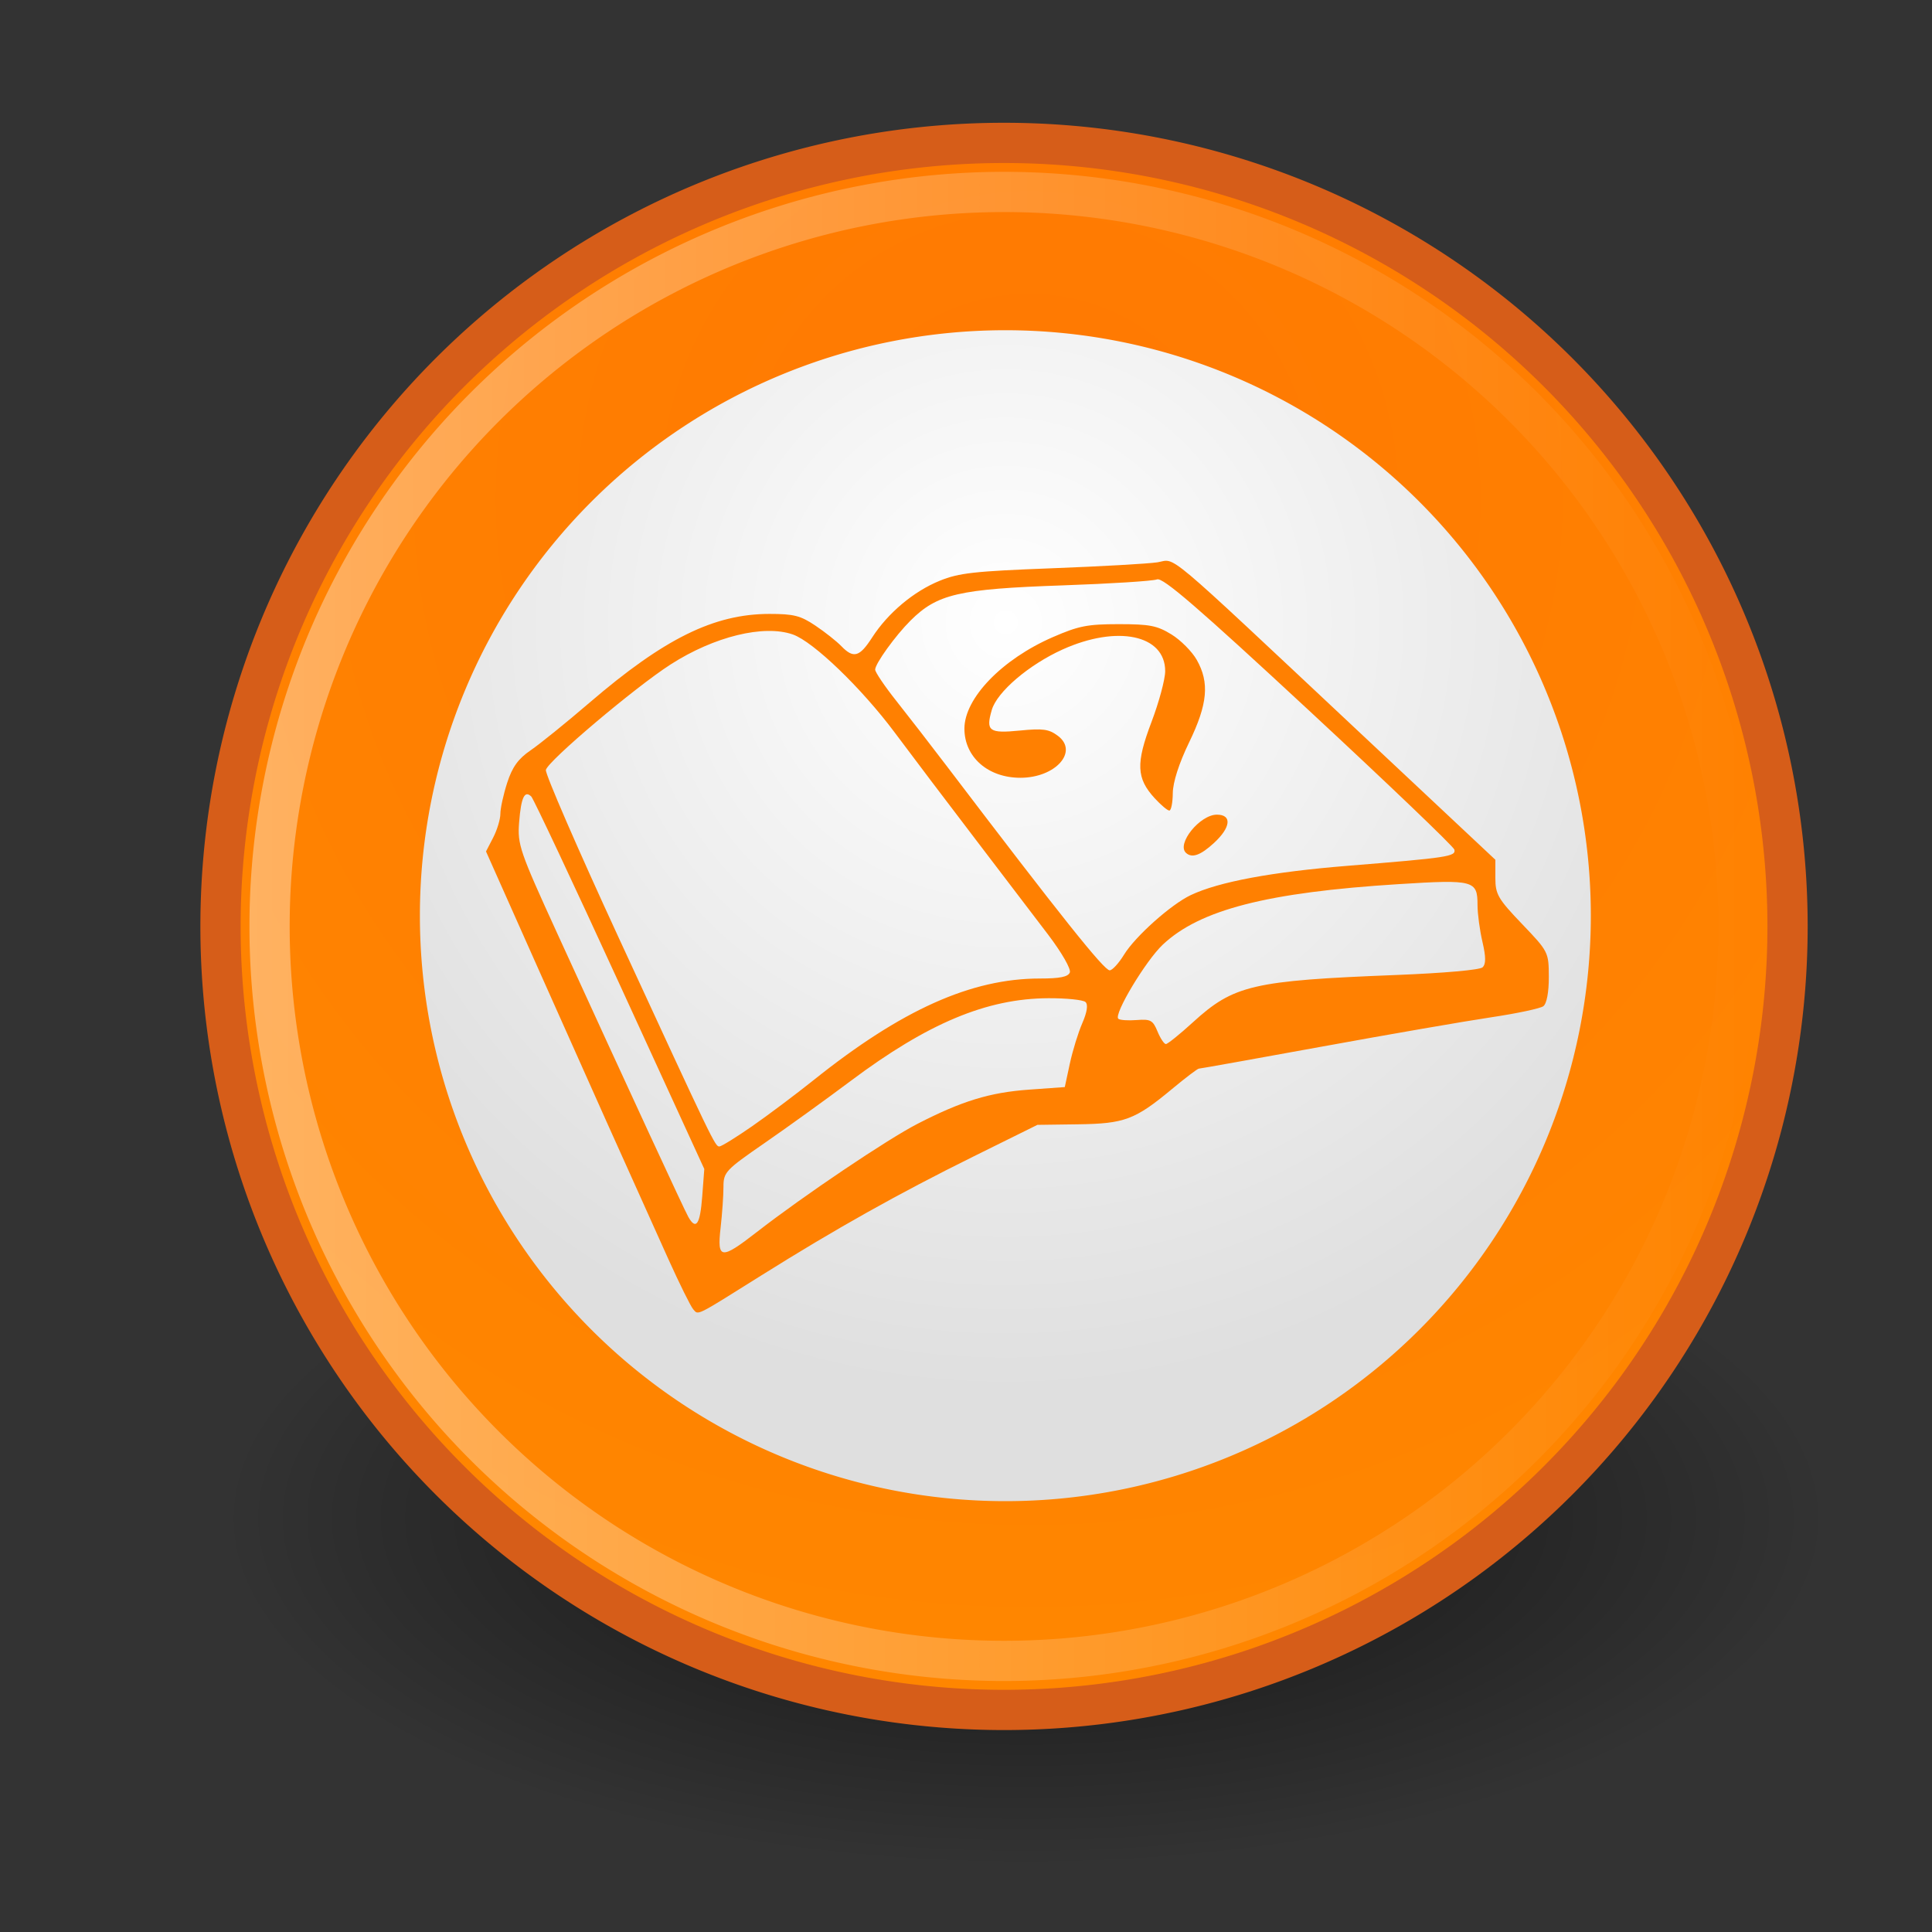
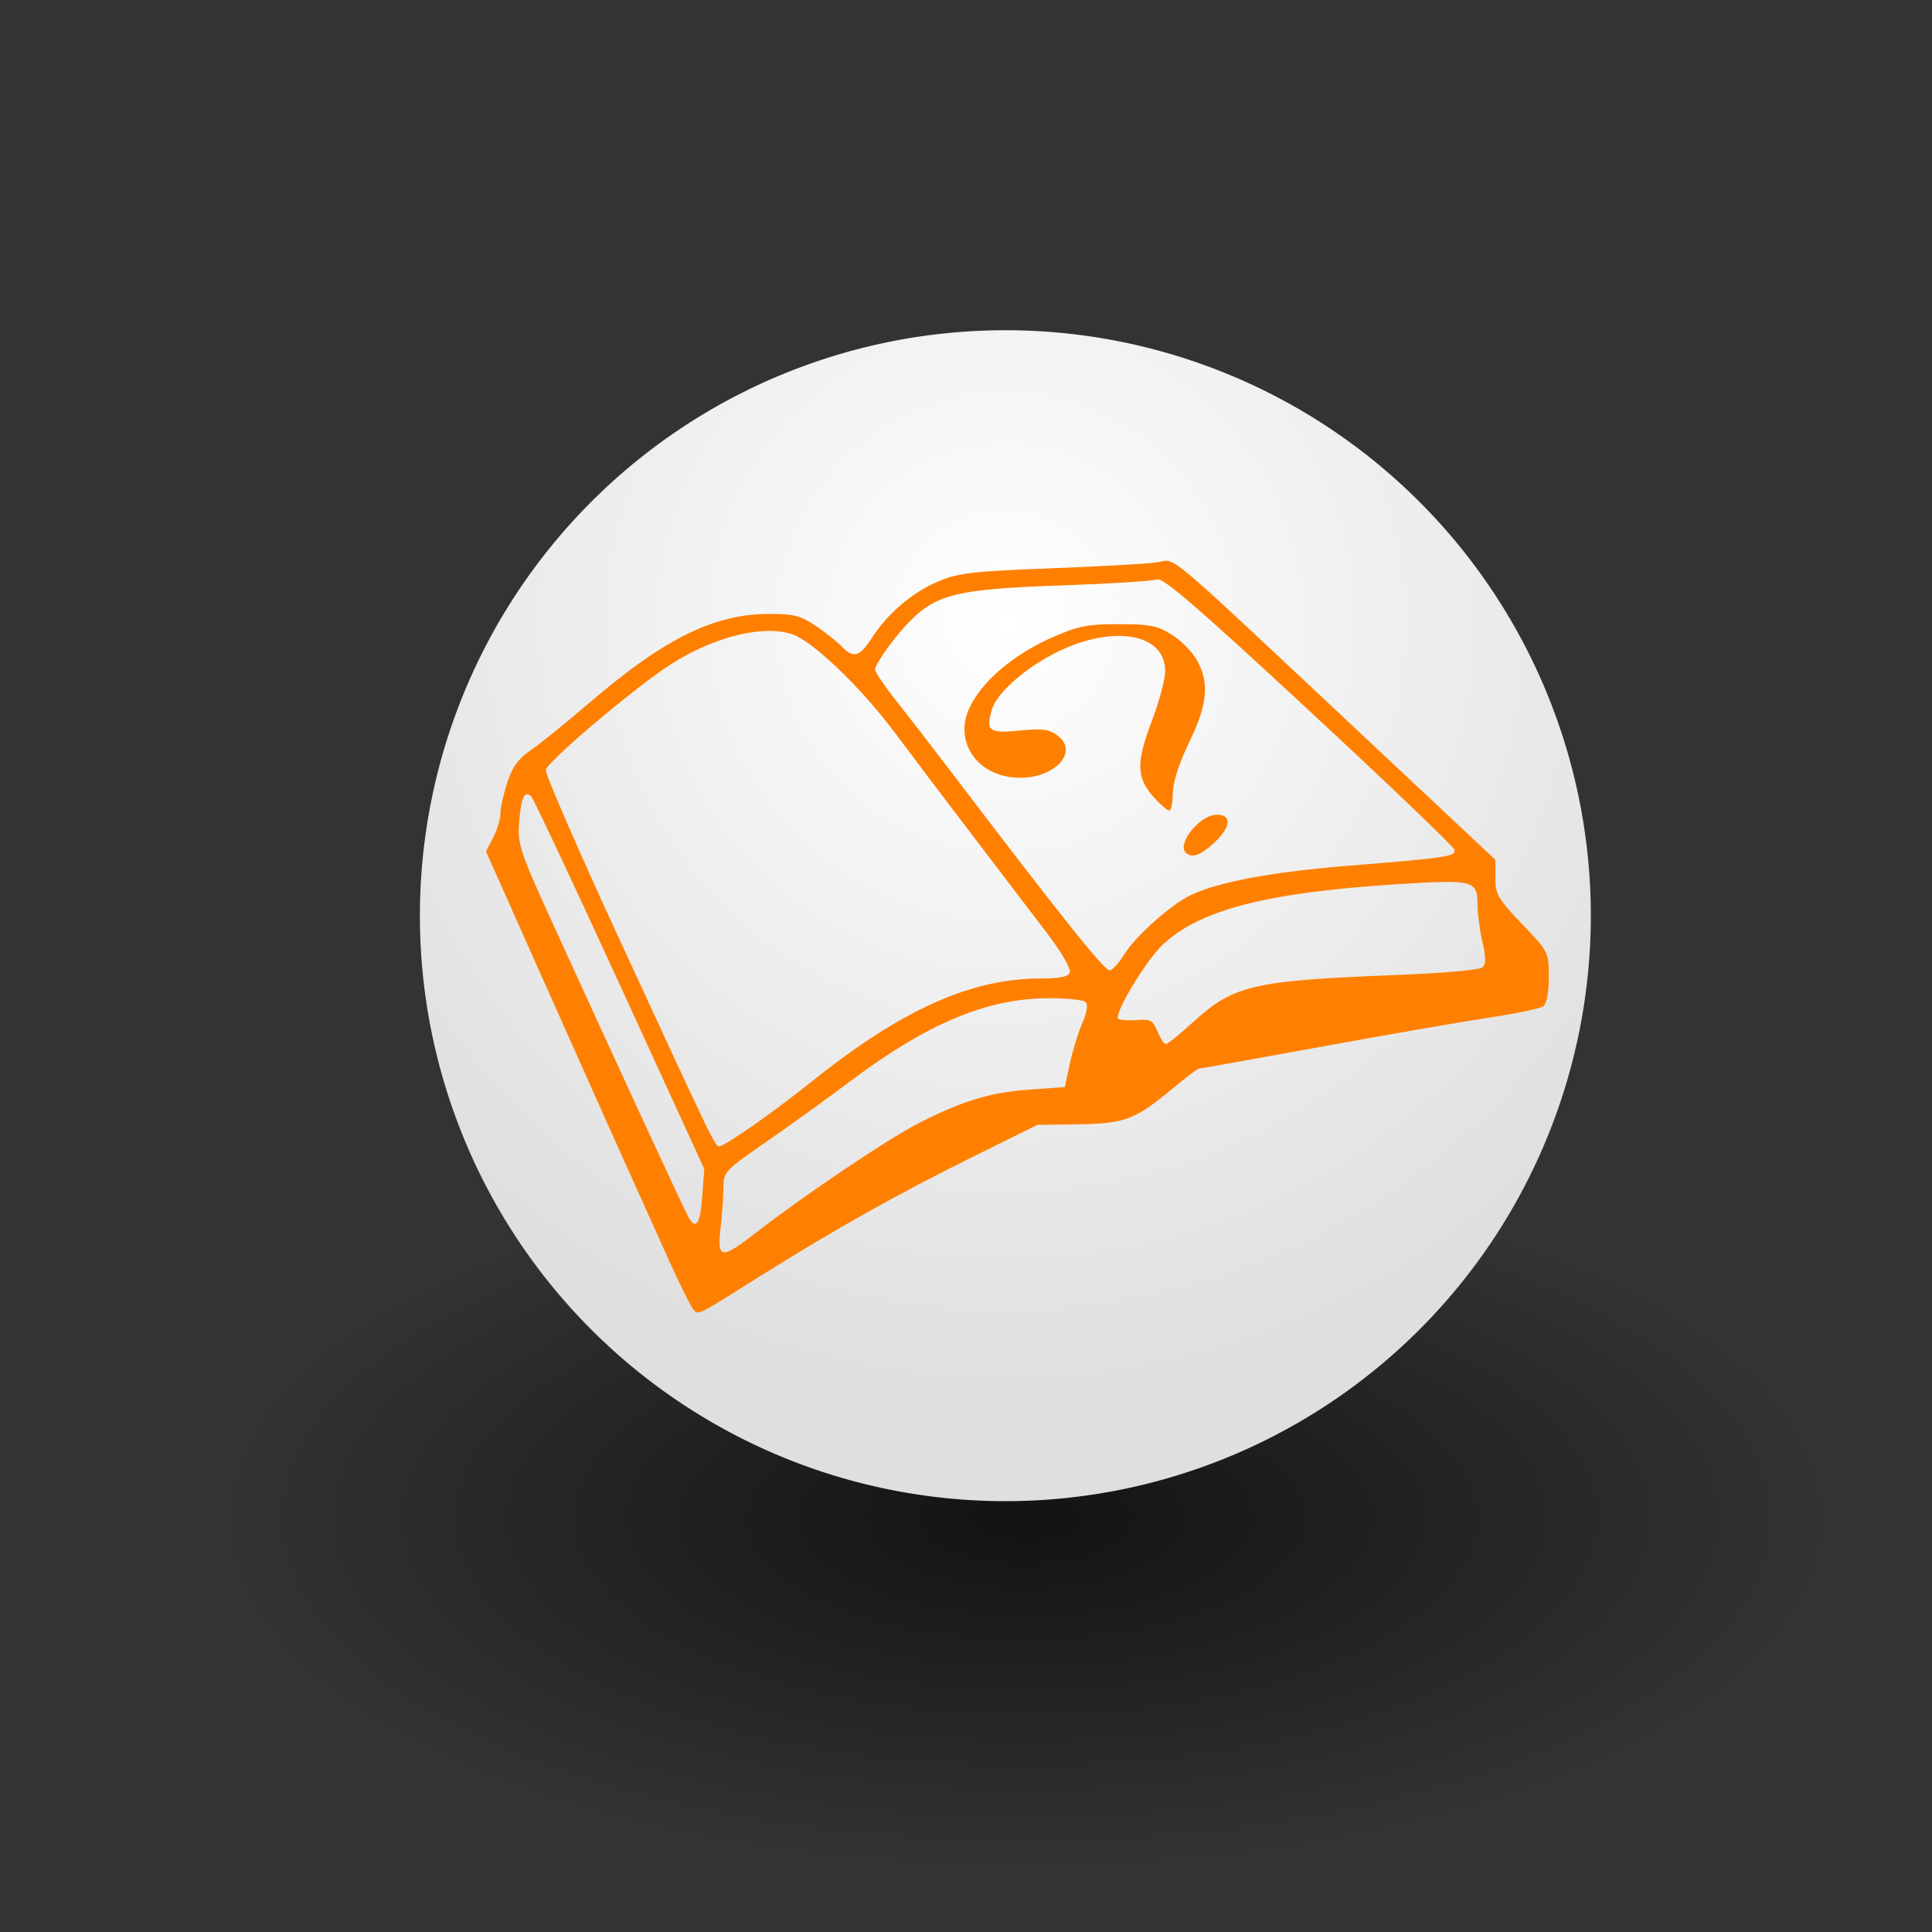
<svg xmlns="http://www.w3.org/2000/svg" xmlns:ns1="http://sodipodi.sourceforge.net/DTD/sodipodi-0.dtd" xmlns:ns2="http://www.inkscape.org/namespaces/inkscape" xmlns:xlink="http://www.w3.org/1999/xlink" id="svg1" ns1:version="0.32" ns2:version="0.48.1 " width="48" height="48" ns1:docname="eee.svg" version="1.0" ns2:output_extension="org.inkscape.output.svg.inkscape" ns1:modified="true">
  <rect width="100%" height="100%" fill="#333333" stroke="none" />
  <defs id="defs3">
    <linearGradient ns2:collect="always" id="linearGradient2806">
      <stop style="stop-color:black;stop-opacity:1;" offset="0" id="stop2808" />
      <stop style="stop-color:black;stop-opacity:0;" offset="1" id="stop2810" />
    </linearGradient>
    <linearGradient id="linearGradient2796">
      <stop style="stop-color:white;stop-opacity:1;" offset="0" id="stop2798" />
      <stop style="stop-color:#dfdfdf;stop-opacity:1;" offset="1" id="stop2800" />
    </linearGradient>
    <linearGradient ns2:collect="always" id="linearGradient2788">
      <stop style="stop-color:white;stop-opacity:1;" offset="0" id="stop2790" />
      <stop style="stop-color:white;stop-opacity:0;" offset="1" id="stop2792" />
    </linearGradient>
    <linearGradient id="linearGradient2778">
      <stop style="stop-color:#ff7802;stop-opacity:1;" offset="0" id="stop2780" />
      <stop style="stop-color:#ff8700;stop-opacity:1;" offset="1" id="stop2782" />
    </linearGradient>
    <radialGradient ns2:collect="always" xlink:href="#linearGradient2778" id="radialGradient2784" cx="30.324" cy="13.38" fx="30.324" fy="13.38" r="29.756" gradientUnits="userSpaceOnUse" gradientTransform="matrix(1.532,0,0,1.532,-16.13,-7.117)" />
    <linearGradient ns2:collect="always" xlink:href="#linearGradient2788" id="linearGradient2794" x1="-0.363" y1="29.208" x2="59.148" y2="29.208" gradientUnits="userSpaceOnUse" />
    <radialGradient ns2:collect="always" xlink:href="#linearGradient2796" id="radialGradient2802" cx="31.76" cy="22.226" fx="31.76" fy="22.226" r="18.624" gradientUnits="userSpaceOnUse" gradientTransform="matrix(1.317,0,0,1.317,-10.053,-9.28)" />
    <radialGradient ns2:collect="always" xlink:href="#linearGradient2806" id="radialGradient2812" cx="25.25" cy="39.75" fx="25.25" fy="39.75" r="17.25" gradientTransform="matrix(1,0,0,0.333,0,26.5)" gradientUnits="userSpaceOnUse" />
  </defs>
  <ns1:namedview id="base" pagecolor="#ffffff" bordercolor="#666" borderopacity="0.235" ns2:pageopacity="0.0" ns2:pageshadow="2" ns2:zoom="13.645833" ns2:cx="24" ns2:cy="24" ns2:window-width="1306" ns2:window-height="838" showgrid="false" ns2:grid-bbox="false" ns2:window-x="-8" ns2:window-y="-8" ns2:current-layer="svg1" width="48px" height="48px" ns2:showpageshadow="false" ns2:window-maximized="0">
    <ns2:grid id="GridFromPre046Settings" type="xygrid" originx="0px" originy="0px" spacingx="0.5mm" spacingy="0.5mm" color="#0000ff" empcolor="#0000ff" opacity="0.2" empopacity="0.4" empspacing="5" />
  </ns1:namedview>
  <path ns1:type="arc" style="opacity:0.644;color:black;fill:url(#radialGradient2812);fill-opacity:1;fill-rule:nonzero;stroke:none;stroke-width:1;stroke-linecap:butt;stroke-linejoin:miter;marker:none;marker-start:none;marker-mid:none;marker-end:none;stroke-miterlimit:4;stroke-dasharray:none;stroke-dashoffset:0;stroke-opacity:1;visibility:visible;display:inline;overflow:visible" id="path2804" ns1:cx="25.25" ns1:cy="39.75" ns1:rx="17.25" ns1:ry="5.75" d="M 42.5 39.75 A 17.25 5.75 0 1 1  8,39.75 A 17.25 5.75 0 1 1  42.5 39.75 z" transform="matrix(1.159,0,0,1.507,-3.775,-22.163)" />
-   <path ns1:type="arc" style="fill:url(#radialGradient2784);fill-opacity:1.0;fill-rule:evenodd;stroke:#d65d19;stroke-width:1.49;stroke-linecap:butt;stroke-linejoin:miter;stroke-miterlimit:4;stroke-dasharray:none;stroke-opacity:1" id="path907" ns1:cx="29.392656" ns1:cy="29.207693" ns1:rx="29.010935" ns1:ry="29.010935" d="M 58.404 29.208 A 29.011 29.011 0 1 1  0.382,29.208 A 29.011 29.011 0 1 1  58.404 29.208 z" transform="matrix(0.671,0,0,0.671,5.222,3.418)" />
+   <path ns1:type="arc" style="fill:url(#radialGradient2784);fill-opacity:1.0;fill-rule:evenodd;stroke:#d65d19;stroke-width:1.49;stroke-linecap:butt;stroke-linejoin:miter;stroke-miterlimit:4;stroke-dasharray:none;stroke-opacity:1" id="path907" ns1:cx="29.392656" ns1:cy="29.207693" ns1:rx="29.010935" ns1:ry="29.010935" d="M 58.404 29.208 A 29.011 29.011 0 1 1  58.404 29.208 z" transform="matrix(0.671,0,0,0.671,5.222,3.418)" />
  <path ns1:type="arc" style="fill:url(#radialGradient2802);fill-opacity:1;fill-rule:evenodd;stroke:none;stroke-width:1pt;stroke-linecap:butt;stroke-linejoin:miter;stroke-opacity:1" id="path2159" ns1:cx="31.760445" ns1:cy="29.319231" ns1:rx="18.624397" ns1:ry="18.624397" d="M 50.385 29.319 A 18.624 18.624 0 1 1  13.136,29.319 A 18.624 18.624 0 1 1  50.385 29.319 z" transform="matrix(0.781,0,0,0.781,0.173,-0.148)" />
-   <path transform="matrix(0.629,0,0,0.629,6.457,4.645)" d="M 58.404 29.208 A 29.011 29.011 0 1 1  0.382,29.208 A 29.011 29.011 0 1 1  58.404 29.208 z" ns1:ry="29.010935" ns1:rx="29.010935" ns1:cy="29.207693" ns1:cx="29.392656" id="path2786" style="fill:none;fill-opacity:1;fill-rule:evenodd;stroke:url(#linearGradient2794);stroke-width:1.589;stroke-linecap:butt;stroke-linejoin:miter;stroke-miterlimit:4;stroke-dasharray:none;stroke-opacity:1;opacity:0.376" ns1:type="arc" />
  <g transform="matrix(0.108,0,0,0.1,-3.033,-21.652)" id="g3">
    <path style="fill:#ff8001;fill-opacity:1" d="m 187.551,541.802 c -0.57,-0.694 -3.141,-6.299 -5.714,-12.456 -9.891,-23.668 -18.244,-43.802 -29.879,-72.016 l -12.07,-29.27 1.652,-3.453 c 0.909,-1.899 1.652,-4.56 1.652,-5.913 0,-1.353 0.707,-4.821 1.571,-7.706 1.172,-3.912 2.542,-5.961 5.389,-8.058 2.1,-1.547 8.206,-6.881 13.569,-11.852 17.191,-15.937 28.64,-22.031 41.39,-22.031 5.576,0 7.135,0.429 10.546,2.904 2.202,1.597 4.883,3.887 5.958,5.089 2.818,3.148 4.194,2.733 7.101,-2.141 3.633,-6.093 9.581,-11.48 15.567,-14.099 4.43,-1.939 7.892,-2.355 25.66,-3.088 11.297,-0.466 22.266,-1.132 24.376,-1.481 4.508,-0.745 0.298,-4.572 46.861,42.592 l 30.903,31.303 0,4.515 c 0,4.066 0.61,5.204 6.141,11.444 6.066,6.845 6.141,7.004 6.158,13.165 0.011,3.783 -0.487,6.64 -1.265,7.263 -0.706,0.565 -6.133,1.808 -12.06,2.763 -5.928,0.955 -23.347,4.213 -38.711,7.24 -15.363,3.027 -28.176,5.504 -28.472,5.504 -0.296,0 -3.065,2.268 -6.152,5.041 -8.533,7.663 -10.932,8.636 -21.678,8.792 l -9.308,0.136 -14.704,7.857 c -17.23,9.207 -31.711,17.974 -48.793,29.541 -15.367,10.406 -14.454,9.916 -15.686,8.415 z m 14.66,-19.206 c 10.729,-9.009 29.991,-23.015 36.988,-26.895 10.201,-5.657 16.579,-7.764 25.623,-8.465 l 8.211,-0.637 1.159,-5.822 c 0.638,-3.202 1.932,-7.736 2.875,-10.075 1.099,-2.725 1.361,-4.605 0.728,-5.232 -0.543,-0.539 -4.378,-0.965 -8.521,-0.947 -14.168,0.061 -27.768,6.207 -45.51,20.565 -5.645,4.569 -14.537,11.495 -19.759,15.391 -9.059,6.759 -9.494,7.262 -9.494,10.956 0,2.129 -0.297,6.687 -0.659,10.128 -0.831,7.884 0.067,7.995 8.358,1.033 z m -12.589,-8.771 0.48,-6.87 -19.445,-45.8 c -10.695,-25.19 -19.856,-46.227 -20.359,-46.75 -1.542,-1.603 -2.341,0.224 -2.791,6.386 -0.406,5.567 0.095,7.143 8.806,27.713 17.005,40.153 29.188,68.612 30.141,70.409 1.754,3.307 2.684,1.812 3.166,-5.089 z m 11.478,-17.493 c 3.682,-2.764 10.058,-7.929 14.168,-11.479 20.21,-17.455 36.242,-25.225 52.045,-25.225 4.579,0 6.456,-0.406 6.875,-1.487 0.327,-0.845 -1.829,-4.911 -4.991,-9.414 -3.061,-4.36 -10.586,-15.026 -16.721,-23.702 -6.135,-8.676 -14.477,-20.584 -18.537,-26.462 -7.677,-11.112 -18.756,-22.632 -23.48,-24.413 -6.667,-2.513 -18.084,0.507 -28.076,7.428 -8.218,5.693 -28.333,24.063 -28.727,26.236 -0.173,0.951 7.29,19.525 16.583,41.275 22.022,51.542 22.346,52.269 23.328,52.269 0.461,0 3.851,-2.261 7.533,-5.025 z m 101.377,-25.799 c 9.416,-9.285 13.747,-10.375 46.79,-11.779 10.993,-0.467 19.213,-1.253 19.865,-1.899 0.797,-0.791 0.791,-2.581 -0.021,-6.339 -0.623,-2.88 -1.133,-6.99 -1.133,-9.133 0,-6.137 -0.824,-6.374 -18.101,-5.205 -30.248,2.046 -45.761,6.343 -54.312,15.045 -3.924,3.994 -11.324,17.312 -10.224,18.402 0.349,0.346 2.252,0.491 4.229,0.322 3.192,-0.273 3.729,0.044 4.789,2.829 0.657,1.725 1.524,3.136 1.928,3.136 0.404,0 3.189,-2.421 6.19,-5.38 z M 286.673,453.687 c 2.559,-4.514 10.79,-12.45 15.327,-14.776 6.431,-3.298 18.636,-5.759 36.13,-7.287 23.088,-2.016 24.919,-2.317 24.522,-4.023 -0.176,-0.758 -15.254,-16.339 -33.505,-34.624 -25.522,-25.569 -33.58,-33.075 -34.898,-32.509 -0.942,0.405 -10.72,1.074 -21.729,1.487 -23.921,0.898 -28.847,2.133 -35.012,8.782 -3.484,3.757 -8.098,10.678 -8.098,12.147 0,0.633 2.194,4.137 4.875,7.787 2.682,3.65 7.878,10.901 11.547,16.114 26.37,37.462 36.227,50.808 37.527,50.808 0.604,0 2.095,-1.758 3.312,-3.906 z m 14.245,-25.27 c -2.244,-2.225 3.196,-9.499 7.105,-9.499 3.521,0 3.212,3.184 -0.683,7.046 -3.091,3.065 -5.05,3.813 -6.422,2.453 z m -7.224,-13.6 c -4.189,-4.937 -4.333,-8.641 -0.733,-18.876 1.742,-4.953 3.167,-10.66 3.167,-12.683 0,-9.021 -11.023,-11.523 -23.629,-5.363 -7.743,3.784 -15.044,10.517 -16.255,14.99 -1.425,5.266 -0.642,5.892 6.431,5.141 5.333,-0.566 6.681,-0.368 8.744,1.288 4.873,3.913 -0.506,10.443 -8.601,10.443 -7.448,0 -12.877,-5.145 -12.877,-12.203 0,-7.577 8.653,-17.25 20.344,-22.742 5.936,-2.789 7.968,-3.221 15.144,-3.221 7.131,0 8.824,0.355 12.131,2.544 2.114,1.399 4.735,4.244 5.826,6.321 2.971,5.659 2.518,10.986 -1.744,20.486 -2.331,5.195 -3.741,9.927 -3.764,12.633 -0.02,2.379 -0.38,4.326 -0.801,4.326 -0.42,0 -1.942,-1.387 -3.381,-3.083 z" id="path2176" ns2:connector-curvature="0" />
  </g>
</svg>